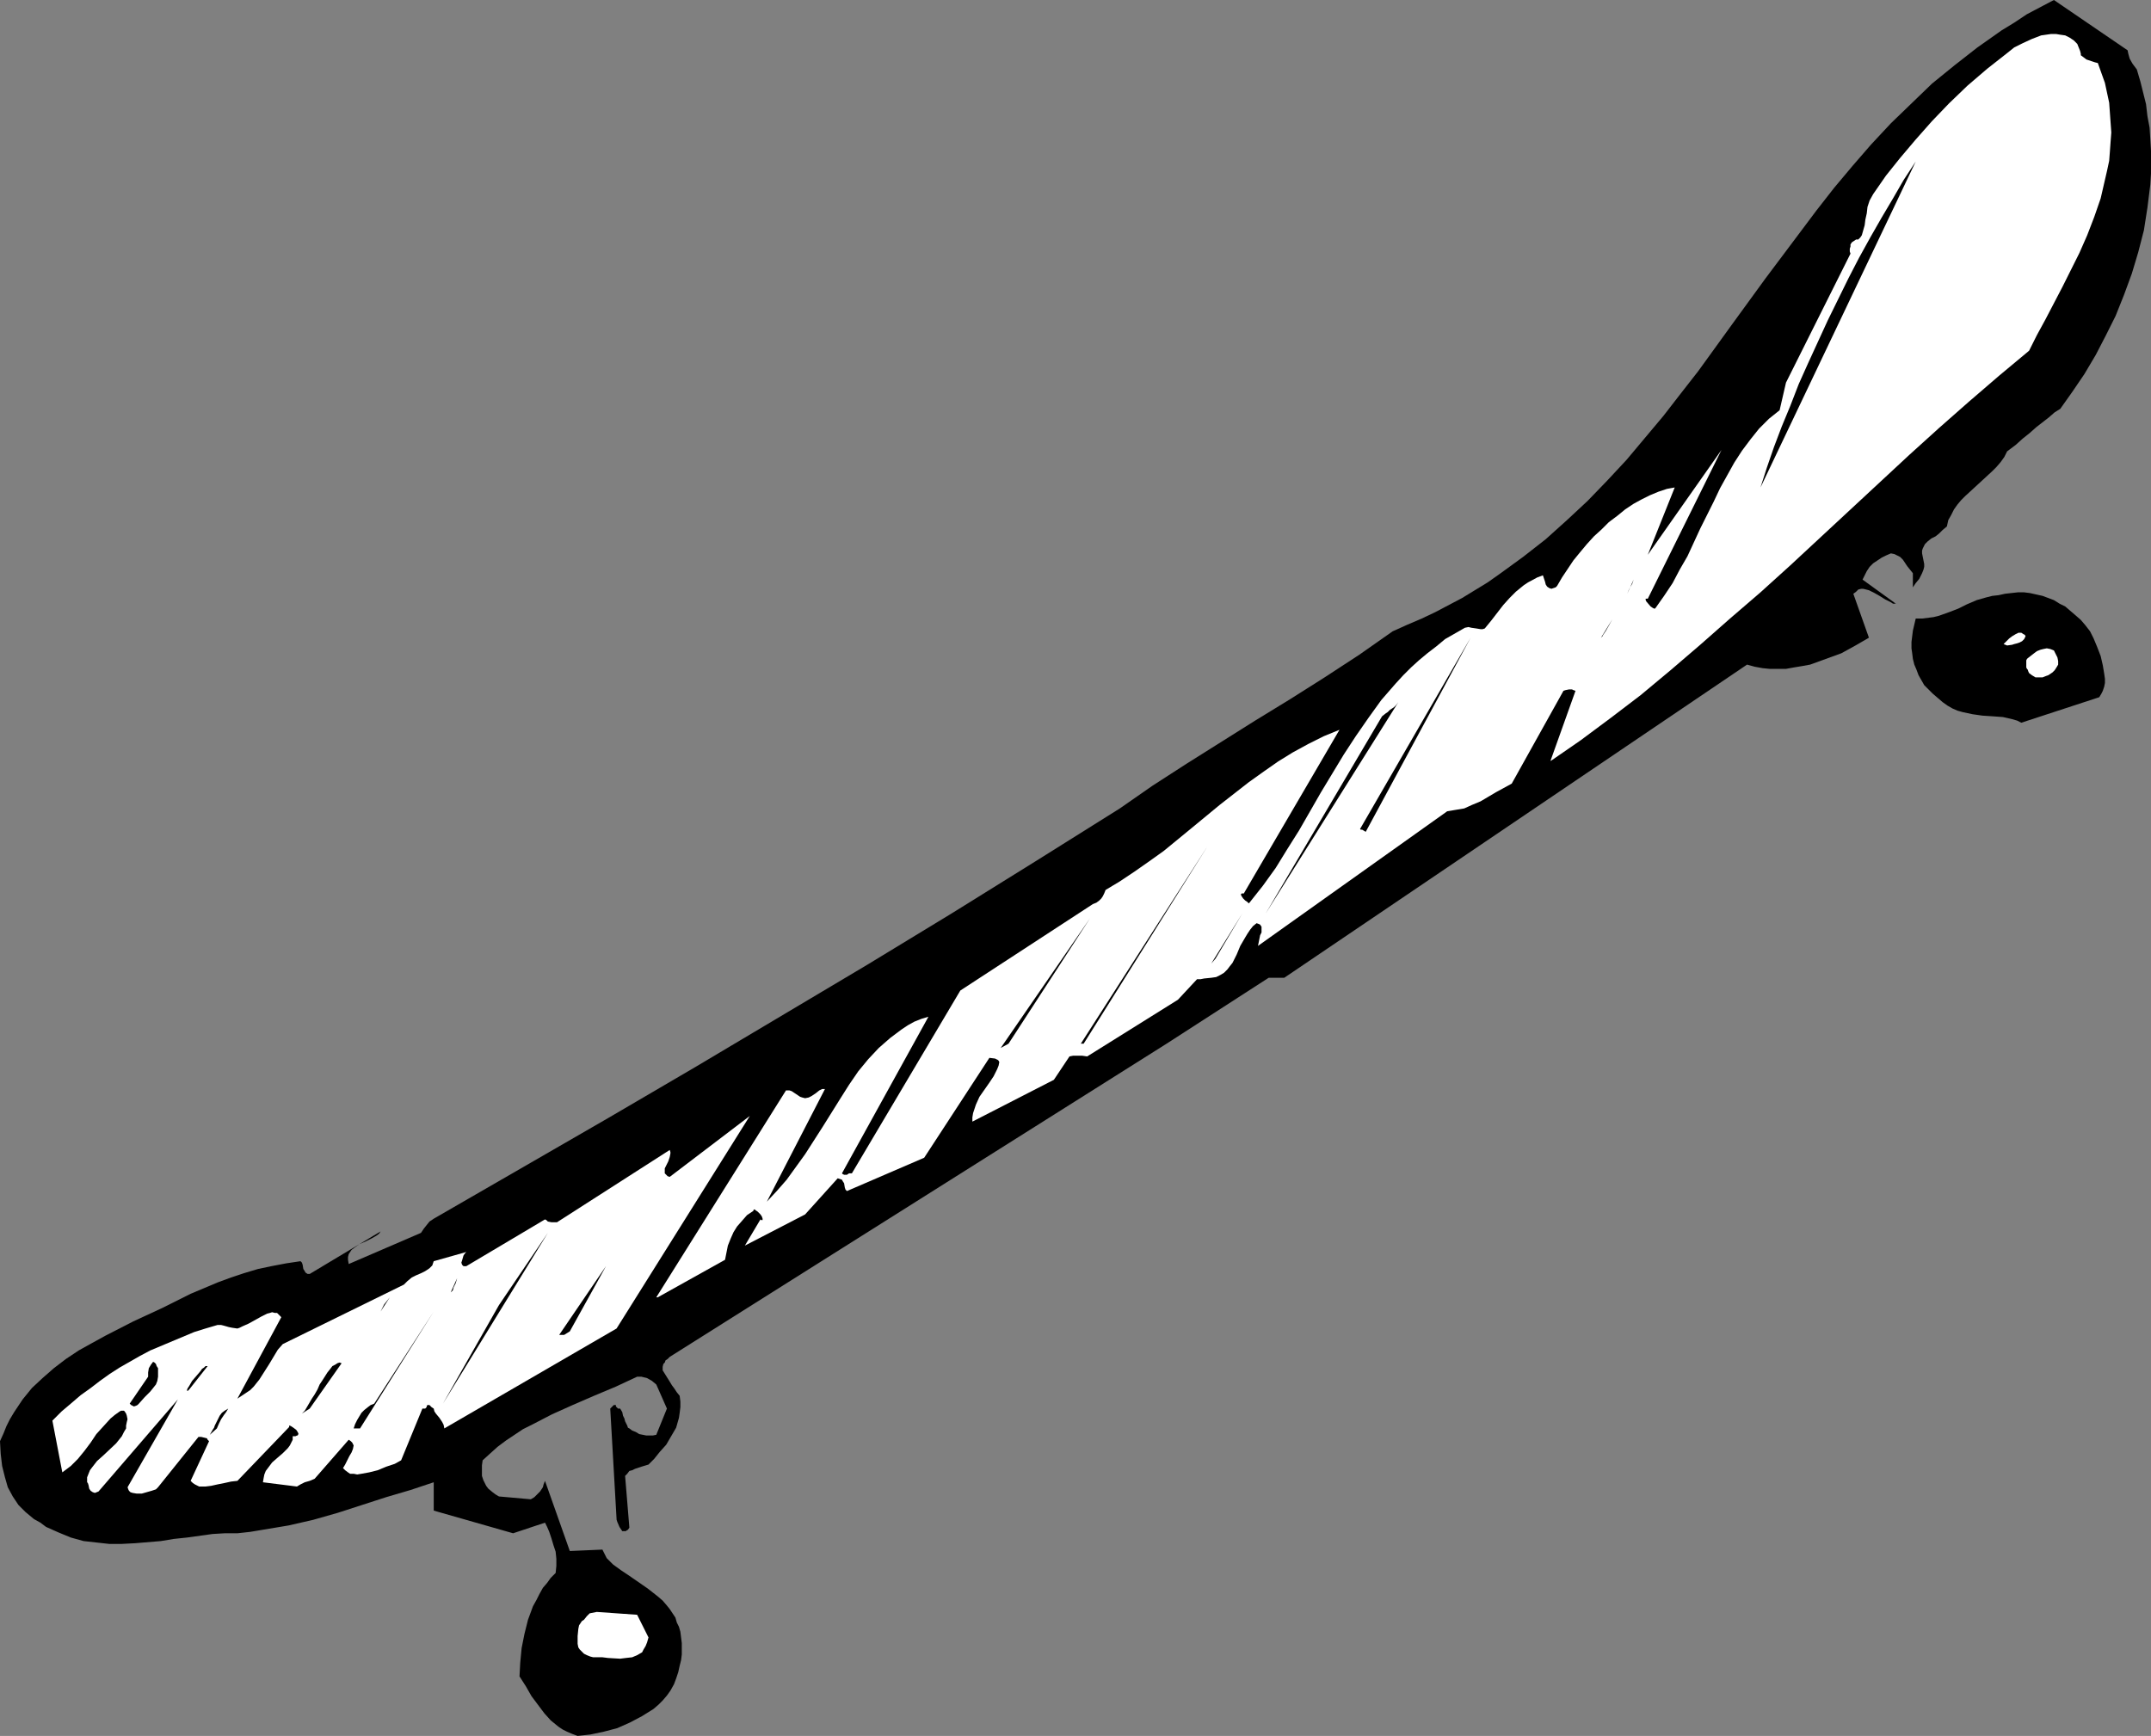
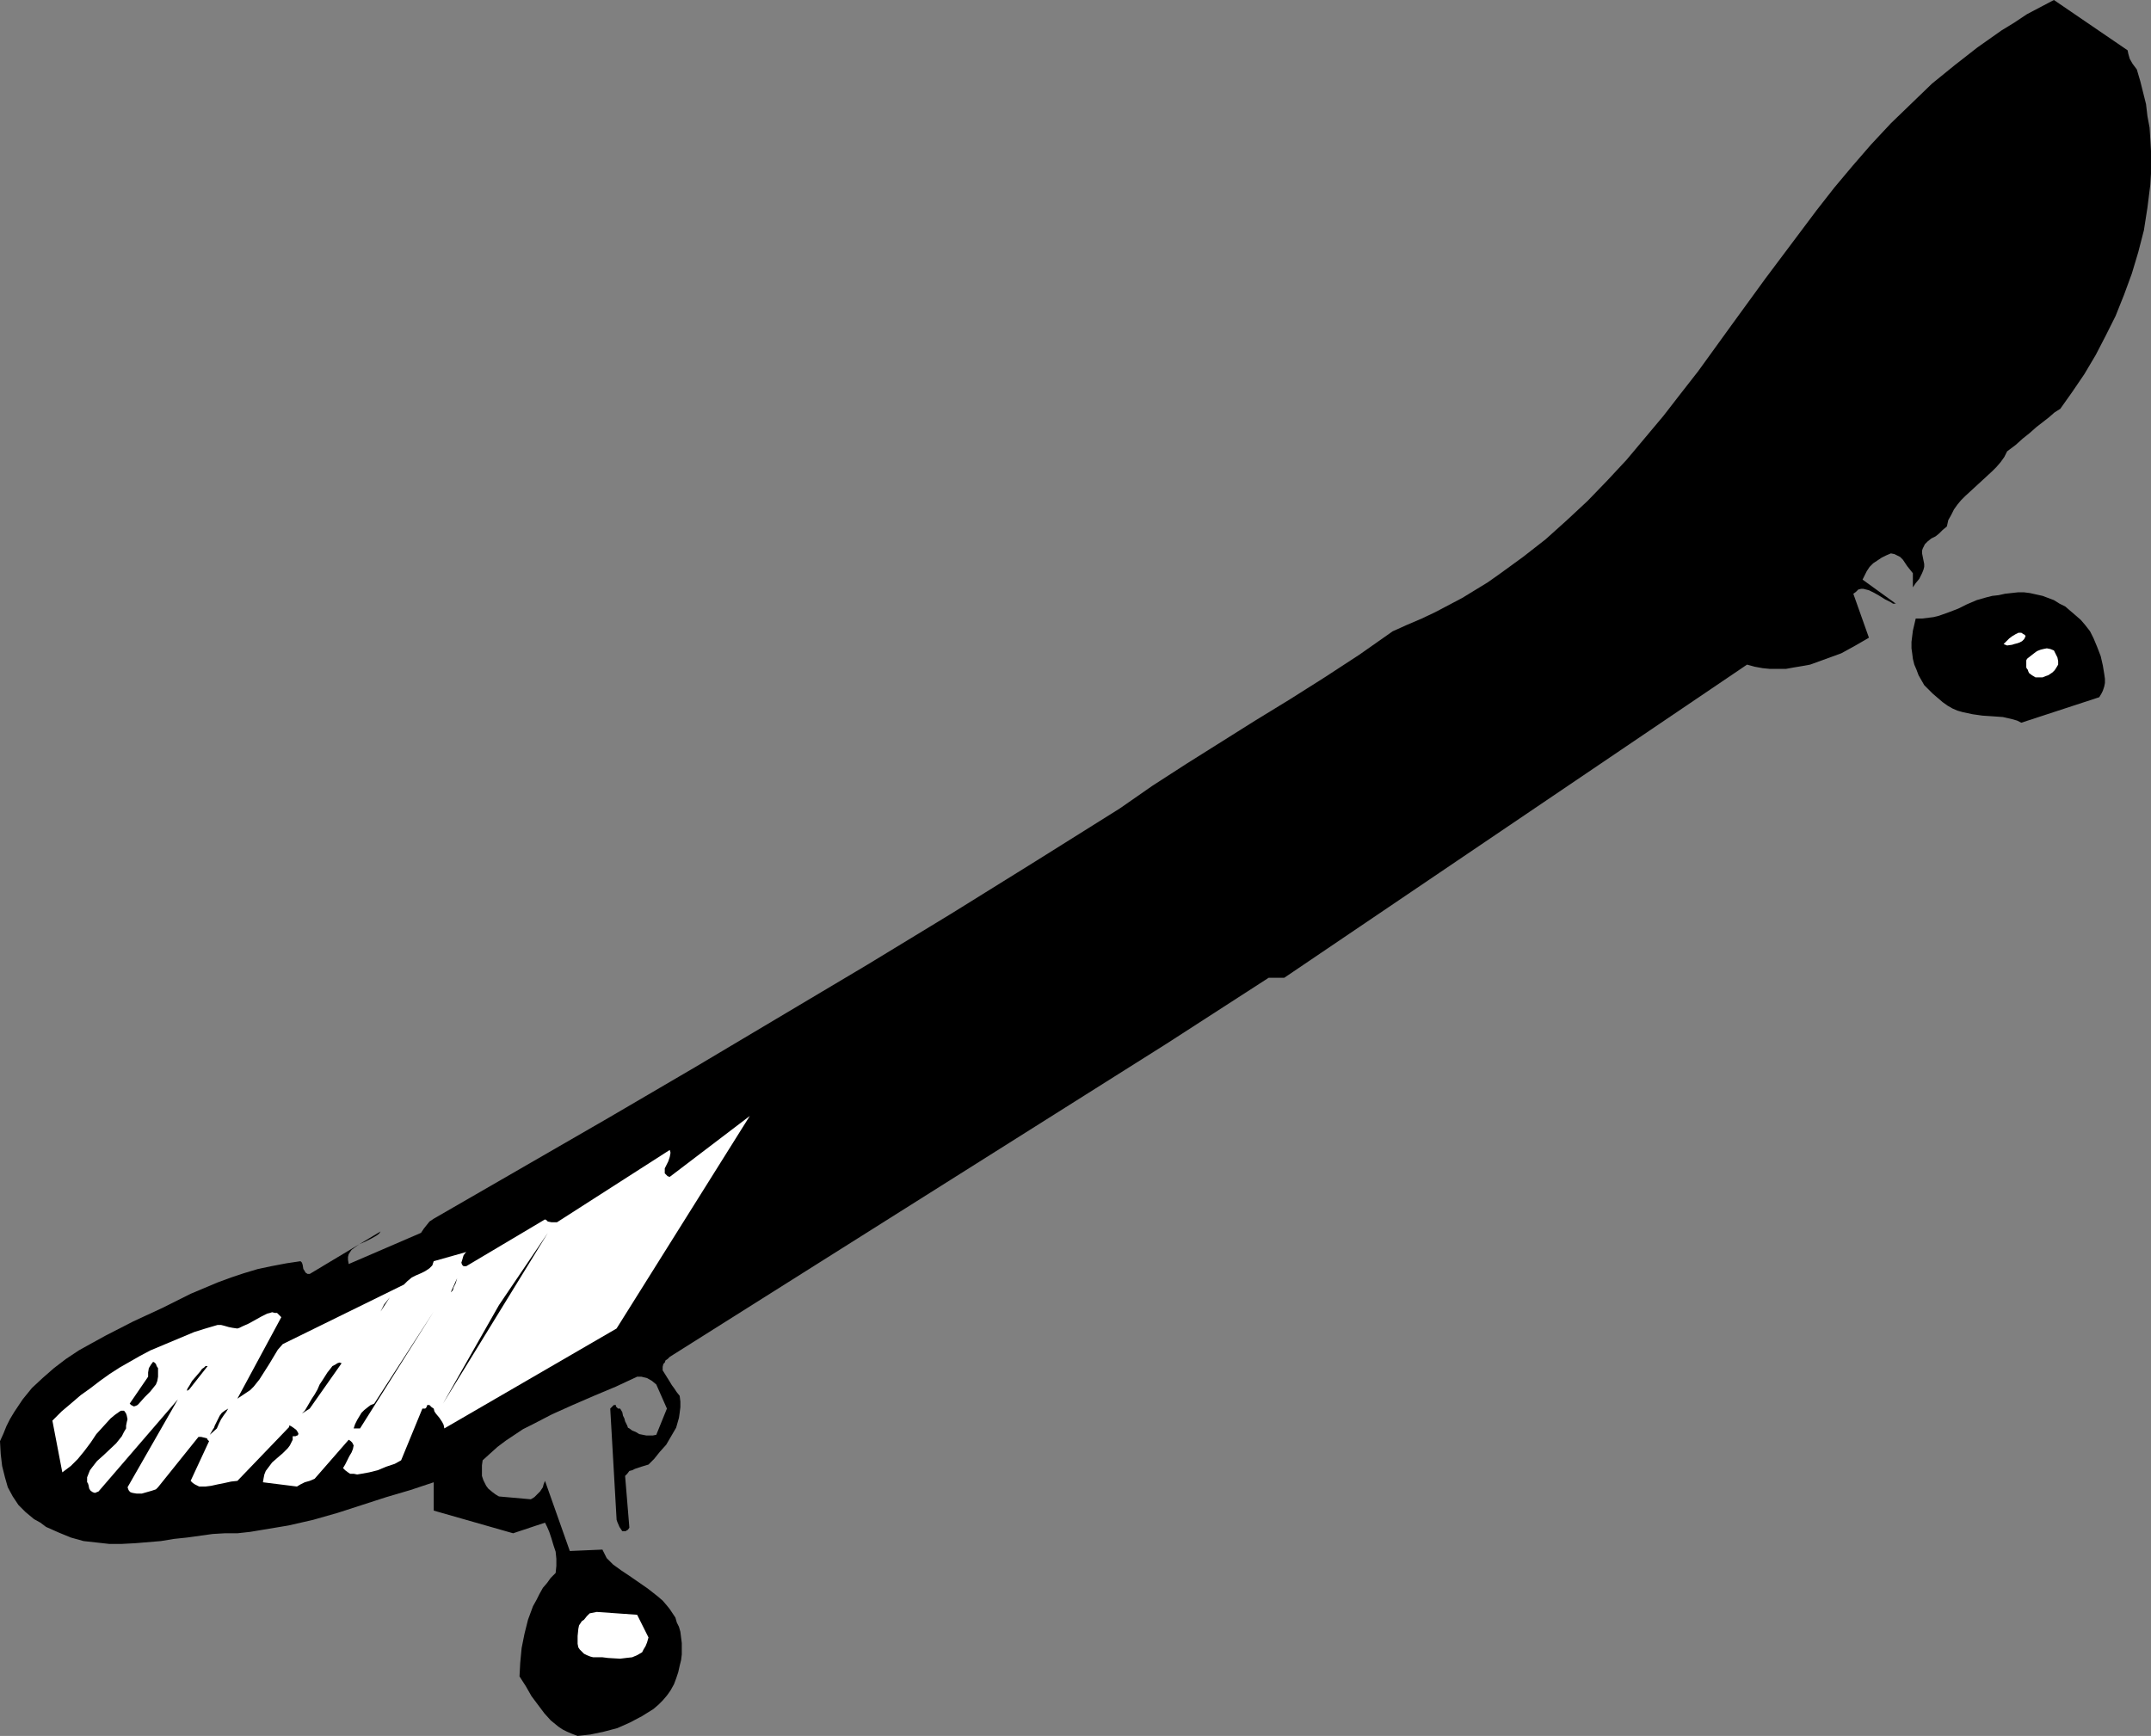
<svg xmlns="http://www.w3.org/2000/svg" xmlns:ns1="http://sodipodi.sourceforge.net/DTD/sodipodi-0.dtd" xmlns:ns2="http://www.inkscape.org/namespaces/inkscape" version="1.0" width="129.766mm" height="104.743mm" id="svg28" ns1:docname="Skateboard 03.wmf">
  <rect width="100%" height="100%" fill="#808080" stroke="none" />
  <ns1:namedview id="namedview28" pagecolor="#ffffff" bordercolor="#000000" borderopacity="0.25" ns2:showpageshadow="2" ns2:pageopacity="0.0" ns2:pagecheckerboard="0" ns2:deskcolor="#d1d1d1" ns2:document-units="mm" />
  <defs id="defs1">
    <pattern id="WMFhbasepattern" patternUnits="userSpaceOnUse" width="6" height="6" x="0" y="0" />
  </defs>
  <path style="fill:#000000;fill-opacity:1;fill-rule:evenodd;stroke:none" d="m 131.704,395.878 1.454,-0.162 1.454,-0.162 3.07,-0.646 3.07,-0.808 2.909,-1.293 2.747,-1.454 1.293,-0.808 1.293,-0.808 1.131,-0.97 0.97,-0.97 0.97,-1.131 0.808,-1.131 0.808,-1.454 0.485,-1.293 0.485,-1.454 0.323,-1.454 0.323,-1.293 0.162,-1.293 v -1.454 -1.131 l -0.162,-1.293 -0.162,-1.293 -0.323,-1.131 -0.485,-0.969 -0.323,-1.131 -1.293,-1.939 -0.646,-0.808 -0.97,-1.131 -1.131,-0.97 -2.262,-1.777 -2.101,-1.454 -2.101,-1.454 -1.939,-1.293 -1.778,-1.293 -0.646,-0.646 -0.808,-0.808 -0.485,-0.969 -0.485,-0.97 -7.434,0.323 -5.656,-15.997 -0.323,0.808 -0.162,0.646 -0.646,0.97 -0.808,0.808 -0.485,0.485 -0.808,0.485 -7.272,-0.646 -0.808,-0.485 -0.646,-0.485 -0.97,-0.808 -0.485,-0.646 -0.323,-0.646 -0.323,-0.646 -0.323,-0.97 v -0.646 -0.97 -0.808 l 0.162,-1.131 1.778,-1.616 1.616,-1.454 1.939,-1.454 1.939,-1.293 1.939,-1.293 2.262,-1.131 4.363,-2.262 4.686,-2.101 4.848,-2.101 5.01,-2.101 4.848,-2.262 h 0.97 l 1.293,0.323 1.131,0.646 0.97,0.808 2.424,5.494 -2.424,5.979 -0.808,0.162 h -1.454 l -1.616,-0.323 -0.808,-0.485 -0.808,-0.323 -0.646,-0.485 -0.323,-0.162 -0.162,-0.485 -0.162,-0.323 -0.323,-0.646 -0.162,-0.646 -0.323,-0.646 -0.162,-0.808 -0.485,-0.808 h -0.323 -0.162 l -0.323,-0.323 -0.162,-0.162 v -0.323 0 h -0.485 l -0.162,0.162 -0.323,0.323 -0.323,0.323 1.454,25.369 v 0 l 0.162,0.485 0.485,1.131 0.323,0.485 0.323,0.485 h 0.485 0.323 l 0.162,-0.162 0.323,-0.162 0.323,-0.485 -0.97,-11.796 v 0 l 0.485,-0.485 0.485,-0.646 0.646,-0.162 0.646,-0.323 1.454,-0.485 1.616,-0.485 1.293,-1.293 1.293,-1.616 1.454,-1.616 1.131,-1.939 1.131,-1.939 0.323,-1.131 0.323,-1.131 0.162,-1.131 0.162,-1.293 v -1.293 l -0.162,-1.293 -0.646,-0.808 -0.646,-0.969 -0.485,-0.646 -0.485,-0.808 -0.808,-1.293 -0.808,-1.293 v -0.808 l 0.162,-0.646 0.323,-0.323 0.162,-0.485 0.485,-0.323 0.485,-0.485 113.281,-71.42 23.27,-15.027 h 3.555 l 105.525,-71.42 1.778,0.485 1.778,0.323 1.616,0.162 h 1.939 1.778 l 1.778,-0.323 1.939,-0.323 1.778,-0.323 1.778,-0.646 1.778,-0.646 3.555,-1.293 3.232,-1.777 3.07,-1.777 -3.555,-10.018 0.646,-0.485 0.485,-0.485 0.646,-0.162 h 0.485 l 0.646,0.162 0.646,0.162 1.293,0.646 1.131,0.646 1.293,0.808 1.293,0.646 0.485,0.323 h 0.646 l -7.595,-5.494 0.485,-0.97 0.485,-0.97 0.646,-0.969 0.808,-0.808 0.97,-0.646 0.97,-0.646 0.97,-0.485 1.131,-0.485 0.808,0.162 0.646,0.323 0.646,0.323 0.646,0.646 0.97,1.454 1.293,1.616 v 3.232 l 0.646,-0.97 0.808,-0.97 0.646,-1.293 0.323,-0.808 0.162,-0.646 v -0.646 l -0.162,-0.808 -0.323,-1.616 v -0.646 l 0.162,-0.485 0.485,-0.97 0.646,-0.646 0.808,-0.646 0.97,-0.485 0.808,-0.646 0.808,-0.808 0.97,-0.808 0.323,-1.454 0.646,-1.131 0.646,-1.293 0.808,-1.131 0.808,-0.969 0.97,-0.97 4.04,-3.716 2.101,-1.939 0.97,-0.97 0.97,-1.131 0.808,-1.131 0.646,-1.293 1.939,-1.454 1.616,-1.454 0.808,-0.646 0.808,-0.646 1.454,-1.293 1.454,-1.131 1.454,-1.131 1.293,-1.131 1.293,-0.808 2.747,-3.878 2.747,-4.04 2.586,-4.363 2.262,-4.363 2.262,-4.524 1.939,-4.847 1.778,-4.847 1.454,-4.847 1.293,-5.009 0.808,-5.171 0.323,-2.585 0.323,-2.585 0.162,-2.585 V 37.002 34.417 l -0.162,-2.747 -0.162,-2.585 -0.485,-2.585 -0.323,-2.747 -0.646,-2.585 -0.646,-2.585 -0.808,-2.747 -0.97,-1.293 -0.646,-1.131 -0.323,-1.131 -0.162,-0.808 L 468.316,0 l -3.07,1.616 -3.07,1.616 -2.909,1.939 -2.909,1.777 -5.494,3.878 -5.171,4.04 -5.171,4.201 -4.686,4.524 -4.686,4.524 -4.525,4.847 -4.202,4.847 -4.202,5.009 -4.04,5.171 -3.878,5.171 -7.757,10.341 -7.757,10.664 -7.595,10.503 -4.04,5.171 -3.878,5.009 -4.202,5.009 -4.202,5.009 -4.363,4.686 -4.525,4.686 -4.686,4.363 -4.848,4.363 -5.171,4.04 -5.333,3.878 -2.747,1.939 -2.909,1.777 -2.909,1.777 -3.07,1.616 -3.07,1.616 -3.07,1.454 -3.394,1.454 -3.232,1.454 -7.595,5.332 -7.918,5.171 -7.918,5.009 -7.918,4.847 -15.675,9.857 -7.757,5.009 -7.434,5.171 -19.069,11.957 -19.23,11.957 -19.392,11.796 -19.554,11.634 -19.554,11.634 -19.877,11.634 -39.754,22.945 -0.97,0.646 -0.646,0.808 -0.646,0.808 -0.646,0.97 -16.483,7.11 -0.162,-0.97 v -0.646 l 0.162,-0.646 0.323,-0.485 0.323,-0.485 0.646,-0.485 1.131,-0.808 1.454,-0.646 1.293,-0.646 1.131,-0.646 0.646,-0.485 0.323,-0.485 -16.16,9.695 h -0.485 l -0.485,-0.323 -0.162,-0.323 -0.323,-0.485 -0.162,-0.97 -0.162,-0.485 -0.323,-0.323 -3.232,0.485 -3.394,0.646 -3.07,0.646 -3.232,0.969 -2.909,0.97 -3.07,1.131 -6.141,2.585 -6.464,3.232 -6.626,3.07 -6.302,3.232 -3.232,1.777 -2.909,1.616 -2.909,1.939 -2.747,2.101 -2.586,2.262 -2.424,2.262 -2.101,2.585 -0.97,1.454 -0.97,1.454 -0.97,1.616 -0.808,1.616 -0.646,1.616 L 0,328.66 l 0.162,2.908 0.323,2.747 0.646,2.585 0.646,2.262 1.131,2.101 0.646,0.969 0.646,0.97 0.808,0.808 0.808,0.808 0.97,0.808 0.97,0.808 1.454,0.808 1.293,0.97 1.454,0.646 1.454,0.646 2.747,1.131 2.909,0.808 2.909,0.323 2.909,0.323 h 2.909 l 3.07,-0.162 5.818,-0.485 2.909,-0.485 3.07,-0.323 5.818,-0.808 2.747,-0.162 h 2.909 l 2.909,-0.323 2.909,-0.485 2.909,-0.485 2.909,-0.485 5.656,-1.293 5.656,-1.616 5.494,-1.777 5.494,-1.777 5.494,-1.616 5.333,-1.777 v 6.463 l 18.099,5.171 7.272,-2.424 0.485,0.97 0.485,1.131 0.485,1.454 0.485,1.616 0.485,1.454 0.162,1.616 v 1.616 l -0.162,1.616 -1.131,1.131 -0.808,1.131 -0.97,1.131 -0.808,1.454 -0.646,1.293 -0.808,1.454 -1.131,3.07 -0.808,3.232 -0.646,3.232 -0.323,3.393 -0.162,3.07 1.454,2.262 1.293,2.262 1.454,1.939 1.454,1.939 1.454,1.616 1.778,1.454 0.97,0.646 0.97,0.485 1.131,0.485 z" id="path1" />
  <path style="fill:#ffffff;fill-opacity:1;fill-rule:evenodd;stroke:none" d="m 136.067,377.942 h 1.293 l 1.293,0.162 2.747,0.162 1.293,-0.162 1.454,-0.162 1.131,-0.485 1.131,-0.646 0.162,-0.323 0.162,-0.323 0.485,-0.808 0.323,-0.808 0.323,-1.131 -2.586,-5.171 -9.211,-0.646 -0.808,0.162 -0.808,0.162 -0.646,0.646 -0.646,0.808 -0.485,0.323 -0.323,0.485 -0.323,0.485 -0.162,0.808 -0.162,1.616 v 1.777 l 0.162,0.808 0.323,0.485 0.485,0.485 0.485,0.485 0.646,0.323 0.808,0.323 0.646,0.162 z" id="path2" />
  <path style="fill:#ffffff;fill-opacity:1;fill-rule:evenodd;stroke:none" d="m 22.462,340.132 18.099,-21.006 -11.474,20.036 0.162,0.485 0.162,0.323 0.323,0.323 0.485,0.162 0.97,0.162 h 1.131 l 1.131,-0.323 1.131,-0.323 0.97,-0.323 0.485,-0.485 9.211,-11.472 h 0.646 l 0.646,0.162 0.646,0.162 0.162,0.323 0.323,0.323 -4.202,9.049 0.485,0.485 0.485,0.323 0.97,0.485 h 1.454 l 1.293,-0.162 1.454,-0.323 1.616,-0.323 1.454,-0.323 1.454,-0.162 11.797,-12.28 v -0.162 -0.162 h 0.162 l 0.323,0.162 0.485,0.323 0.646,0.485 0.323,0.485 0.162,0.323 v 0.162 l -0.162,0.323 h -0.162 l -0.323,0.162 h -0.646 v 0.808 l -0.323,0.646 -0.323,0.646 -0.485,0.646 -1.131,1.131 -1.131,0.97 -1.293,1.131 -0.97,1.293 -0.485,0.646 -0.323,0.808 -0.162,0.808 -0.162,0.97 7.757,0.97 0.808,-0.485 0.97,-0.485 1.131,-0.323 1.131,-0.485 7.757,-8.887 0.485,0.323 0.323,0.323 0.162,0.323 0.162,0.323 -0.162,0.808 -0.323,0.808 -0.485,0.808 -0.485,0.97 -0.485,0.97 -0.485,0.808 0.485,0.485 0.646,0.485 0.485,0.323 h 0.808 l 0.808,0.162 0.97,-0.162 1.778,-0.323 1.939,-0.485 1.939,-0.808 1.939,-0.646 1.454,-0.808 4.848,-11.796 h 0.323 0.323 l 0.323,-0.323 v -0.162 l 0.162,-0.323 v 0 h 0.323 0.162 l 0.162,0.162 0.323,0.323 0.485,0.323 0.162,0.646 0.323,0.485 0.808,0.97 0.646,0.969 0.323,0.646 0.162,0.808 39.269,-22.783 30.381,-48.475 -18.261,13.896 -0.485,-0.162 -0.323,-0.323 -0.323,-0.323 v -0.323 -0.808 l 0.808,-1.616 0.323,-0.97 0.162,-0.808 v -0.323 l -0.162,-0.485 -25.694,16.481 h -0.485 -0.808 l -0.808,-0.162 -0.323,-0.323 -0.323,-0.162 -17.938,10.664 h -0.485 -0.162 l -0.323,-0.323 -0.162,-0.485 0.162,-0.485 0.323,-1.131 0.323,-0.485 0.323,-0.323 -7.434,2.101 -0.162,0.485 -0.162,0.485 -0.646,0.646 -0.97,0.646 -0.97,0.485 -1.131,0.485 -0.97,0.485 -0.97,0.808 -0.808,0.808 -27.634,13.573 -1.131,1.293 -0.97,1.616 -0.97,1.616 -1.131,1.777 -1.131,1.777 -1.293,1.616 -0.808,0.808 -0.97,0.646 -0.97,0.646 -0.97,0.646 10.019,-18.582 -0.485,-0.485 -0.485,-0.485 h -0.485 l -0.646,-0.162 -0.485,0.162 -0.646,0.162 -1.293,0.646 -1.454,0.808 -1.454,0.808 -1.454,0.646 -0.646,0.323 -0.485,0.162 -1.131,-0.162 -0.808,-0.162 -1.131,-0.323 -0.646,-0.162 h -0.808 l -2.747,0.808 -2.586,0.808 -5.01,2.101 -5.01,2.101 -2.424,1.293 -2.262,1.293 -2.262,1.293 -2.262,1.454 -2.262,1.616 -2.101,1.616 -2.262,1.616 -2.262,1.939 -2.101,1.777 -2.101,2.101 2.262,11.796 1.939,-1.454 1.616,-1.616 1.454,-1.777 1.454,-1.939 1.293,-1.939 1.616,-1.777 1.616,-1.777 0.97,-0.808 1.131,-0.808 0.323,-0.162 h 0.323 0.323 l 0.162,0.162 0.323,0.485 0.162,0.485 0.162,0.808 -0.162,0.646 -0.162,0.808 v 0.646 l -0.485,0.808 -0.485,0.97 -1.293,1.616 -2.909,2.747 -1.454,1.293 -1.131,1.454 -0.485,0.646 -0.323,0.808 -0.323,0.808 v 0.808 0.323 l 0.162,0.162 0.162,0.485 0.162,0.808 0.323,0.485 0.485,0.323 0.485,0.162 z" id="path3" />
  <path style="fill:#000000;fill-opacity:1;fill-rule:evenodd;stroke:none" d="m 49.45,325.751 0.485,-1.131 0.485,-0.97 0.646,-0.969 0.485,-0.646 0.485,-0.808 -0.808,0.485 -0.646,0.485 -0.485,0.646 -0.323,0.646 -0.323,0.646 -0.485,0.97 -0.162,0.485 -0.323,0.485 -0.646,1.131 z" id="path4" />
  <path style="fill:#000000;fill-opacity:1;fill-rule:evenodd;stroke:none" d="m 82.093,325.751 16.806,-26.661 -13.574,21.006 -0.808,0.323 -0.646,0.485 -0.808,0.646 -0.646,0.646 -0.485,0.808 -0.485,0.808 -0.485,0.969 -0.323,0.97 z" id="path5" />
  <path style="fill:#000000;fill-opacity:1;fill-rule:evenodd;stroke:none" d="m 70.619,321.227 7.272,-10.341 -0.485,-0.162 -0.485,0.162 -0.485,0.323 -0.646,0.323 -0.485,0.646 -0.646,0.808 -1.131,1.777 -0.646,0.969 -0.485,1.131 -0.646,1.131 -0.646,0.97 -1.131,1.939 -0.485,0.808 -0.646,0.646 z" id="path6" />
  <path style="fill:#000000;fill-opacity:1;fill-rule:evenodd;stroke:none" d="m 31.674,320.096 1.293,-1.454 1.293,-1.293 0.646,-0.808 0.646,-0.808 0.323,-0.808 0.162,-0.97 v -0.97 -0.969 l -0.323,-0.485 -0.162,-0.485 -0.323,-0.323 -0.323,-0.162 -0.485,0.646 -0.485,0.808 -0.162,0.969 v 0.97 l -4.202,6.14 0.323,0.323 0.323,0.162 0.323,0.162 0.485,-0.162 0.323,-0.162 z" id="path7" />
  <path style="fill:#000000;fill-opacity:1;fill-rule:evenodd;stroke:none" d="m 101,320.096 23.917,-38.941 -11.15,16.481 z" id="path8" />
-   <path style="fill:#000000;fill-opacity:1;fill-rule:evenodd;stroke:none" d="m 43.147,316.864 4.202,-5.332 h -0.485 l -0.323,0.323 -0.485,0.323 -0.323,0.485 -0.97,1.131 -0.97,1.131 -0.646,1.131 -0.323,0.485 -0.162,0.323 v 0.323 0 h 0.162 z" id="path9" />
-   <path style="fill:#000000;fill-opacity:1;fill-rule:evenodd;stroke:none" d="m 128.633,304.422 1.293,-0.808 8.242,-14.866 -10.666,15.674 z" id="path10" />
+   <path style="fill:#000000;fill-opacity:1;fill-rule:evenodd;stroke:none" d="m 43.147,316.864 4.202,-5.332 h -0.485 l -0.323,0.323 -0.485,0.323 -0.323,0.485 -0.97,1.131 -0.97,1.131 -0.646,1.131 -0.323,0.485 -0.162,0.323 v 0.323 0 z" id="path9" />
  <path style="fill:#000000;fill-opacity:1;fill-rule:evenodd;stroke:none" d="m 86.779,299.09 0.808,-1.616 0.646,-0.808 0.646,-0.808 z" id="path11" />
-   <path style="fill:#ffffff;fill-opacity:1;fill-rule:evenodd;stroke:none" d="m 149.965,295.858 15.352,-8.564 0.323,-1.616 0.323,-1.616 0.646,-1.616 0.646,-1.454 0.808,-1.293 1.131,-1.293 1.131,-1.293 1.454,-0.97 v -0.162 l 0.162,-0.162 h 0.162 l 0.162,0.162 0.485,0.323 0.646,0.646 0.323,0.485 0.162,0.485 v 0.162 0.162 h -0.323 l -0.162,-0.162 -3.555,5.979 13.736,-7.11 7.434,-8.241 0.485,0.162 0.485,0.162 0.162,0.323 0.323,0.485 0.162,0.97 0.162,0.485 0.323,0.323 17.614,-7.594 14.867,-22.783 1.293,0.162 0.646,0.323 0.162,0.162 0.162,0.323 -0.162,0.808 -0.323,0.808 -0.808,1.616 -0.97,1.454 -1.131,1.616 -1.131,1.616 -0.808,1.777 -0.323,0.97 -0.323,0.969 -0.162,0.97 v 0.97 l 18.584,-9.533 3.555,-5.332 0.808,-0.162 h 0.97 1.131 l 1.131,0.162 20.685,-12.927 4.363,-4.686 h 0.808 l 0.808,-0.162 1.616,-0.162 1.131,-0.162 0.97,-0.485 0.808,-0.485 0.808,-0.808 0.485,-0.646 0.646,-0.808 0.97,-1.939 0.808,-1.939 1.131,-1.939 0.485,-0.808 0.646,-0.97 0.646,-0.808 0.808,-0.646 0.485,0.162 0.323,0.162 0.323,0.485 v 0.646 0.646 l -0.323,0.646 -0.162,0.808 -0.162,0.808 -0.162,0.808 43.147,-30.701 0.97,-0.162 0.97,-0.162 1.939,-0.323 1.778,-0.808 1.939,-0.808 3.555,-2.101 1.778,-0.97 1.778,-0.97 11.797,-21.167 0.485,-0.162 0.808,-0.162 h 0.646 l 0.323,0.162 0.485,0.162 -5.656,15.835 V 173.54 l 6.787,-4.686 6.949,-5.171 6.787,-5.171 6.787,-5.655 6.787,-5.817 6.787,-5.979 6.949,-5.979 6.787,-6.14 27.149,-25.207 6.787,-6.14 6.787,-5.979 6.949,-5.979 6.787,-5.655 1.778,-3.555 1.939,-3.555 1.939,-3.716 1.939,-3.716 1.939,-3.878 1.939,-3.878 1.778,-4.04 1.616,-4.201 1.454,-4.201 0.97,-4.201 0.485,-2.101 0.485,-2.262 0.162,-2.101 0.162,-2.262 0.162,-2.101 -0.162,-2.262 -0.162,-2.262 -0.162,-2.262 -0.485,-2.262 -0.485,-2.262 -0.808,-2.262 -0.808,-2.262 -0.646,-0.162 -0.485,-0.162 -0.97,-0.323 -0.485,-0.162 -0.646,-0.485 -0.646,-0.485 v -0.162 -0.162 l -0.162,-0.646 -0.323,-0.808 -0.323,-0.808 -0.808,-0.808 -0.97,-0.646 -0.97,-0.485 -1.131,-0.162 -0.97,-0.162 h -1.131 l -1.131,0.162 -1.131,0.162 -2.101,0.808 -2.101,0.969 -1.939,0.969 -1.616,1.293 -4.525,3.555 -4.525,3.878 -4.202,4.04 -3.878,4.04 -3.717,4.201 -3.555,4.201 -3.232,4.04 -2.909,4.201 -0.808,1.454 -0.485,1.454 -0.162,1.454 -0.323,1.454 -0.162,1.293 -0.323,1.131 -0.323,1.131 -0.323,0.485 -0.485,0.485 h -0.485 l -0.485,0.323 -0.485,0.323 -0.323,0.485 v 0.485 l -0.162,0.485 v 0.646 l 0.162,0.485 -14.706,29.408 -1.454,6.302 -2.424,1.939 -2.262,2.262 -1.939,2.424 -1.939,2.585 -1.778,2.747 -1.616,2.909 -1.616,2.908 -1.454,3.07 -3.07,6.14 -2.909,6.302 -1.778,3.07 -1.616,3.07 -1.939,2.908 -1.939,2.747 -0.162,0.162 v 0 h -0.162 l -0.323,-0.162 -0.485,-0.323 -0.97,-1.131 -0.162,-0.323 v -0.162 -0.162 h 0.162 0.323 l 16.806,-33.932 -16.806,23.914 6.141,-15.35 -1.778,0.323 -1.939,0.646 -1.939,0.808 -1.939,0.969 -1.778,0.97 -1.939,1.293 -1.778,1.454 -1.939,1.454 -1.616,1.616 -1.778,1.616 -1.616,1.777 -1.616,1.939 -1.454,1.777 -1.293,1.939 -1.293,1.939 -1.131,1.939 -0.323,0.323 -0.485,0.162 -0.485,0.162 -0.485,-0.162 -0.485,-0.323 -0.323,-0.485 -0.162,-0.646 -0.485,-1.454 -1.293,0.485 -2.101,1.131 -0.97,0.646 -1.778,1.454 -1.454,1.454 -1.454,1.616 -2.747,3.555 -1.454,1.777 -0.485,0.162 h -0.485 l -0.97,-0.162 -1.131,-0.162 -0.646,-0.162 -0.808,0.162 -2.262,1.293 -2.262,1.293 -1.939,1.616 -2.101,1.616 -1.939,1.616 -1.778,1.616 -1.778,1.777 -1.778,1.939 -3.232,3.716 -2.909,4.04 -2.909,4.201 -2.747,4.201 -5.171,8.564 -5.01,8.725 -2.747,4.363 -2.586,4.201 -2.909,4.04 -3.07,3.878 -0.162,0.162 v 0 l -0.323,-0.323 -0.485,-0.323 -0.485,-0.485 -0.323,-0.485 -0.162,-0.323 v -0.162 l 0.162,-0.162 h 0.162 0.323 l 21.816,-37.326 -3.555,1.454 -3.555,1.777 -3.555,1.939 -3.394,2.101 -3.232,2.262 -3.394,2.424 -6.626,5.171 -6.464,5.332 -6.302,5.171 -3.394,2.424 -3.232,2.262 -3.394,2.262 -3.232,1.939 -0.323,0.808 -0.323,0.646 -0.323,0.485 -0.485,0.485 -0.646,0.485 -0.808,0.323 -30.219,19.713 -24.725,41.688 h -0.646 l -0.485,0.323 h -0.646 l -0.323,-0.162 -0.162,-0.162 19.715,-35.71 -1.616,0.485 -1.616,0.646 -1.454,0.808 -1.454,0.97 -1.293,0.969 -1.293,0.97 -1.293,1.131 -1.293,1.131 -2.424,2.585 -2.262,2.747 -2.101,3.07 -1.939,3.07 -4.04,6.463 -4.04,6.302 -2.101,2.908 -2.101,2.908 -2.262,2.585 -2.262,2.424 13.251,-25.692 h -0.646 l -0.646,0.323 -0.808,0.646 -0.97,0.646 -0.646,0.323 -0.808,0.162 -0.646,-0.162 -0.485,-0.162 -0.485,-0.323 -0.97,-0.646 -0.485,-0.323 -0.485,-0.162 h -0.808 l -29.573,47.182 z" id="path12" />
  <path style="fill:#000000;fill-opacity:1;fill-rule:evenodd;stroke:none" d="m 102.777,294.727 0.162,-0.162 0.323,-0.323 0.162,-0.646 0.485,-0.97 0.323,-1.131 z" id="path13" />
  <path style="fill:#000000;fill-opacity:1;fill-rule:evenodd;stroke:none" d="m 141.4,284.063 9.211,-13.25 z" id="path14" />
  <path style="fill:#000000;fill-opacity:1;fill-rule:evenodd;stroke:none" d="m 229.957,238.012 18.584,-28.6 -20.362,29.57 z" id="path15" />
  <path style="fill:#000000;fill-opacity:1;fill-rule:evenodd;stroke:none" d="m 247.086,238.012 28.28,-45.082 -28.926,45.082 z" id="path16" />
  <path style="fill:#000000;fill-opacity:1;fill-rule:evenodd;stroke:none" d="m 277.144,218.622 6.141,-10.341 -7.11,11.472 z" id="path17" />
  <path style="fill:#000000;fill-opacity:1;fill-rule:evenodd;stroke:none" d="m 288.617,208.28 26.502,-44.92 v 0 l 0.808,-0.646 0.485,-0.323 0.485,-0.485 0.97,-0.646 0.485,-0.485 0.485,-0.646 z" id="path18" />
  <path style="fill:#000000;fill-opacity:1;fill-rule:evenodd;stroke:none" d="m 311.403,189.698 23.917,-44.274 -25.21,43.627 0.162,0.162 h 0.323 z" id="path19" />
  <path style="fill:#000000;fill-opacity:1;fill-rule:evenodd;stroke:none" d="M 331.118,181.134 351.803,136.538 Z" id="path20" />
  <path style="fill:#000000;fill-opacity:1;fill-rule:evenodd;stroke:none" d="m 460.883,164.815 17.776,-5.817 0.485,-0.808 0.323,-0.646 0.323,-0.97 0.162,-0.808 v -0.97 l -0.162,-1.131 -0.323,-1.939 -0.485,-2.101 -0.808,-2.101 -0.808,-1.939 -0.808,-1.616 -1.131,-1.454 -0.97,-1.131 -1.293,-1.131 -1.131,-0.97 -1.131,-0.969 -1.293,-0.646 -1.293,-0.808 -1.293,-0.485 -1.293,-0.485 -1.454,-0.323 -1.454,-0.323 -1.293,-0.162 h -1.454 l -1.454,0.162 -1.454,0.162 -1.454,0.323 -1.454,0.162 -1.293,0.323 -2.262,0.646 -2.262,0.97 -1.939,0.969 -2.101,0.808 -2.262,0.808 -1.293,0.323 -1.293,0.162 -1.293,0.162 h -1.454 l -0.646,2.747 -0.162,1.293 -0.162,1.293 v 1.454 l 0.162,1.131 0.162,1.293 0.323,1.293 0.485,1.131 0.485,1.293 0.646,1.131 0.646,1.131 0.97,0.97 0.97,0.97 1.131,0.97 1.131,0.969 1.131,0.808 1.131,0.646 1.131,0.485 1.131,0.323 2.262,0.485 2.262,0.323 2.424,0.162 2.262,0.162 2.101,0.485 1.131,0.323 z" id="path21" />
  <path style="fill:#ffffff;fill-opacity:1;fill-rule:evenodd;stroke:none" d="m 465.084,154.473 h 0.646 l 0.808,-0.323 0.485,-0.162 0.485,-0.323 0.485,-0.323 0.485,-0.485 0.323,-0.485 0.485,-0.808 v -0.808 l -0.162,-0.808 -0.323,-0.646 -0.485,-0.97 -0.808,-0.323 -0.808,-0.162 -0.808,0.162 -0.646,0.162 -0.808,0.323 -0.646,0.485 -1.454,1.131 -0.162,0.162 -0.162,0.323 v 0.808 0.808 l 0.162,0.323 0.162,0.162 0.162,0.485 0.162,0.323 0.646,0.485 0.808,0.485 z" id="path22" />
  <path style="fill:#ffffff;fill-opacity:1;fill-rule:evenodd;stroke:none" d="m 457.651,147.202 1.131,-0.162 0.485,-0.162 0.646,-0.162 0.485,-0.162 0.646,-0.323 0.485,-0.485 0.323,-0.646 -0.162,-0.323 -0.323,-0.162 -0.485,-0.323 h -0.646 l -0.646,0.323 -0.808,0.485 -0.646,0.485 -1.293,1.293 z" id="path23" />
  <path style="fill:#000000;fill-opacity:1;fill-rule:evenodd;stroke:none" d="m 365.054,145.425 0.323,-0.323 0.162,-0.323 0.646,-0.97 0.646,-1.131 0.808,-1.454 z" id="path24" />
  <path style="fill:#000000;fill-opacity:1;fill-rule:evenodd;stroke:none" d="m 371.033,135.406 0.323,-0.808 0.323,-0.646 0.485,-0.808 0.323,-0.969 z" id="path25" />
  <path style="fill:#000000;fill-opacity:1;fill-rule:evenodd;stroke:none" d="m 401.414,111.169 35.39,-74.328 -2.747,4.201 -2.424,4.201 -2.586,4.363 -2.586,4.524 -2.586,4.686 -2.424,4.686 -4.686,9.533 -4.525,9.857 -2.101,4.686 -1.939,5.009 -1.939,4.686 -1.778,4.686 -1.616,4.686 z" id="path26" />
  <path style="fill:#000000;fill-opacity:1;fill-rule:evenodd;stroke:none" d="M 422.907,96.465 454.419,33.609 Z" id="path27" />
  <path style="fill:#000000;fill-opacity:1;fill-rule:evenodd;stroke:none" d="M 469.286,47.182 476.235,35.548 Z" id="path28" />
</svg>